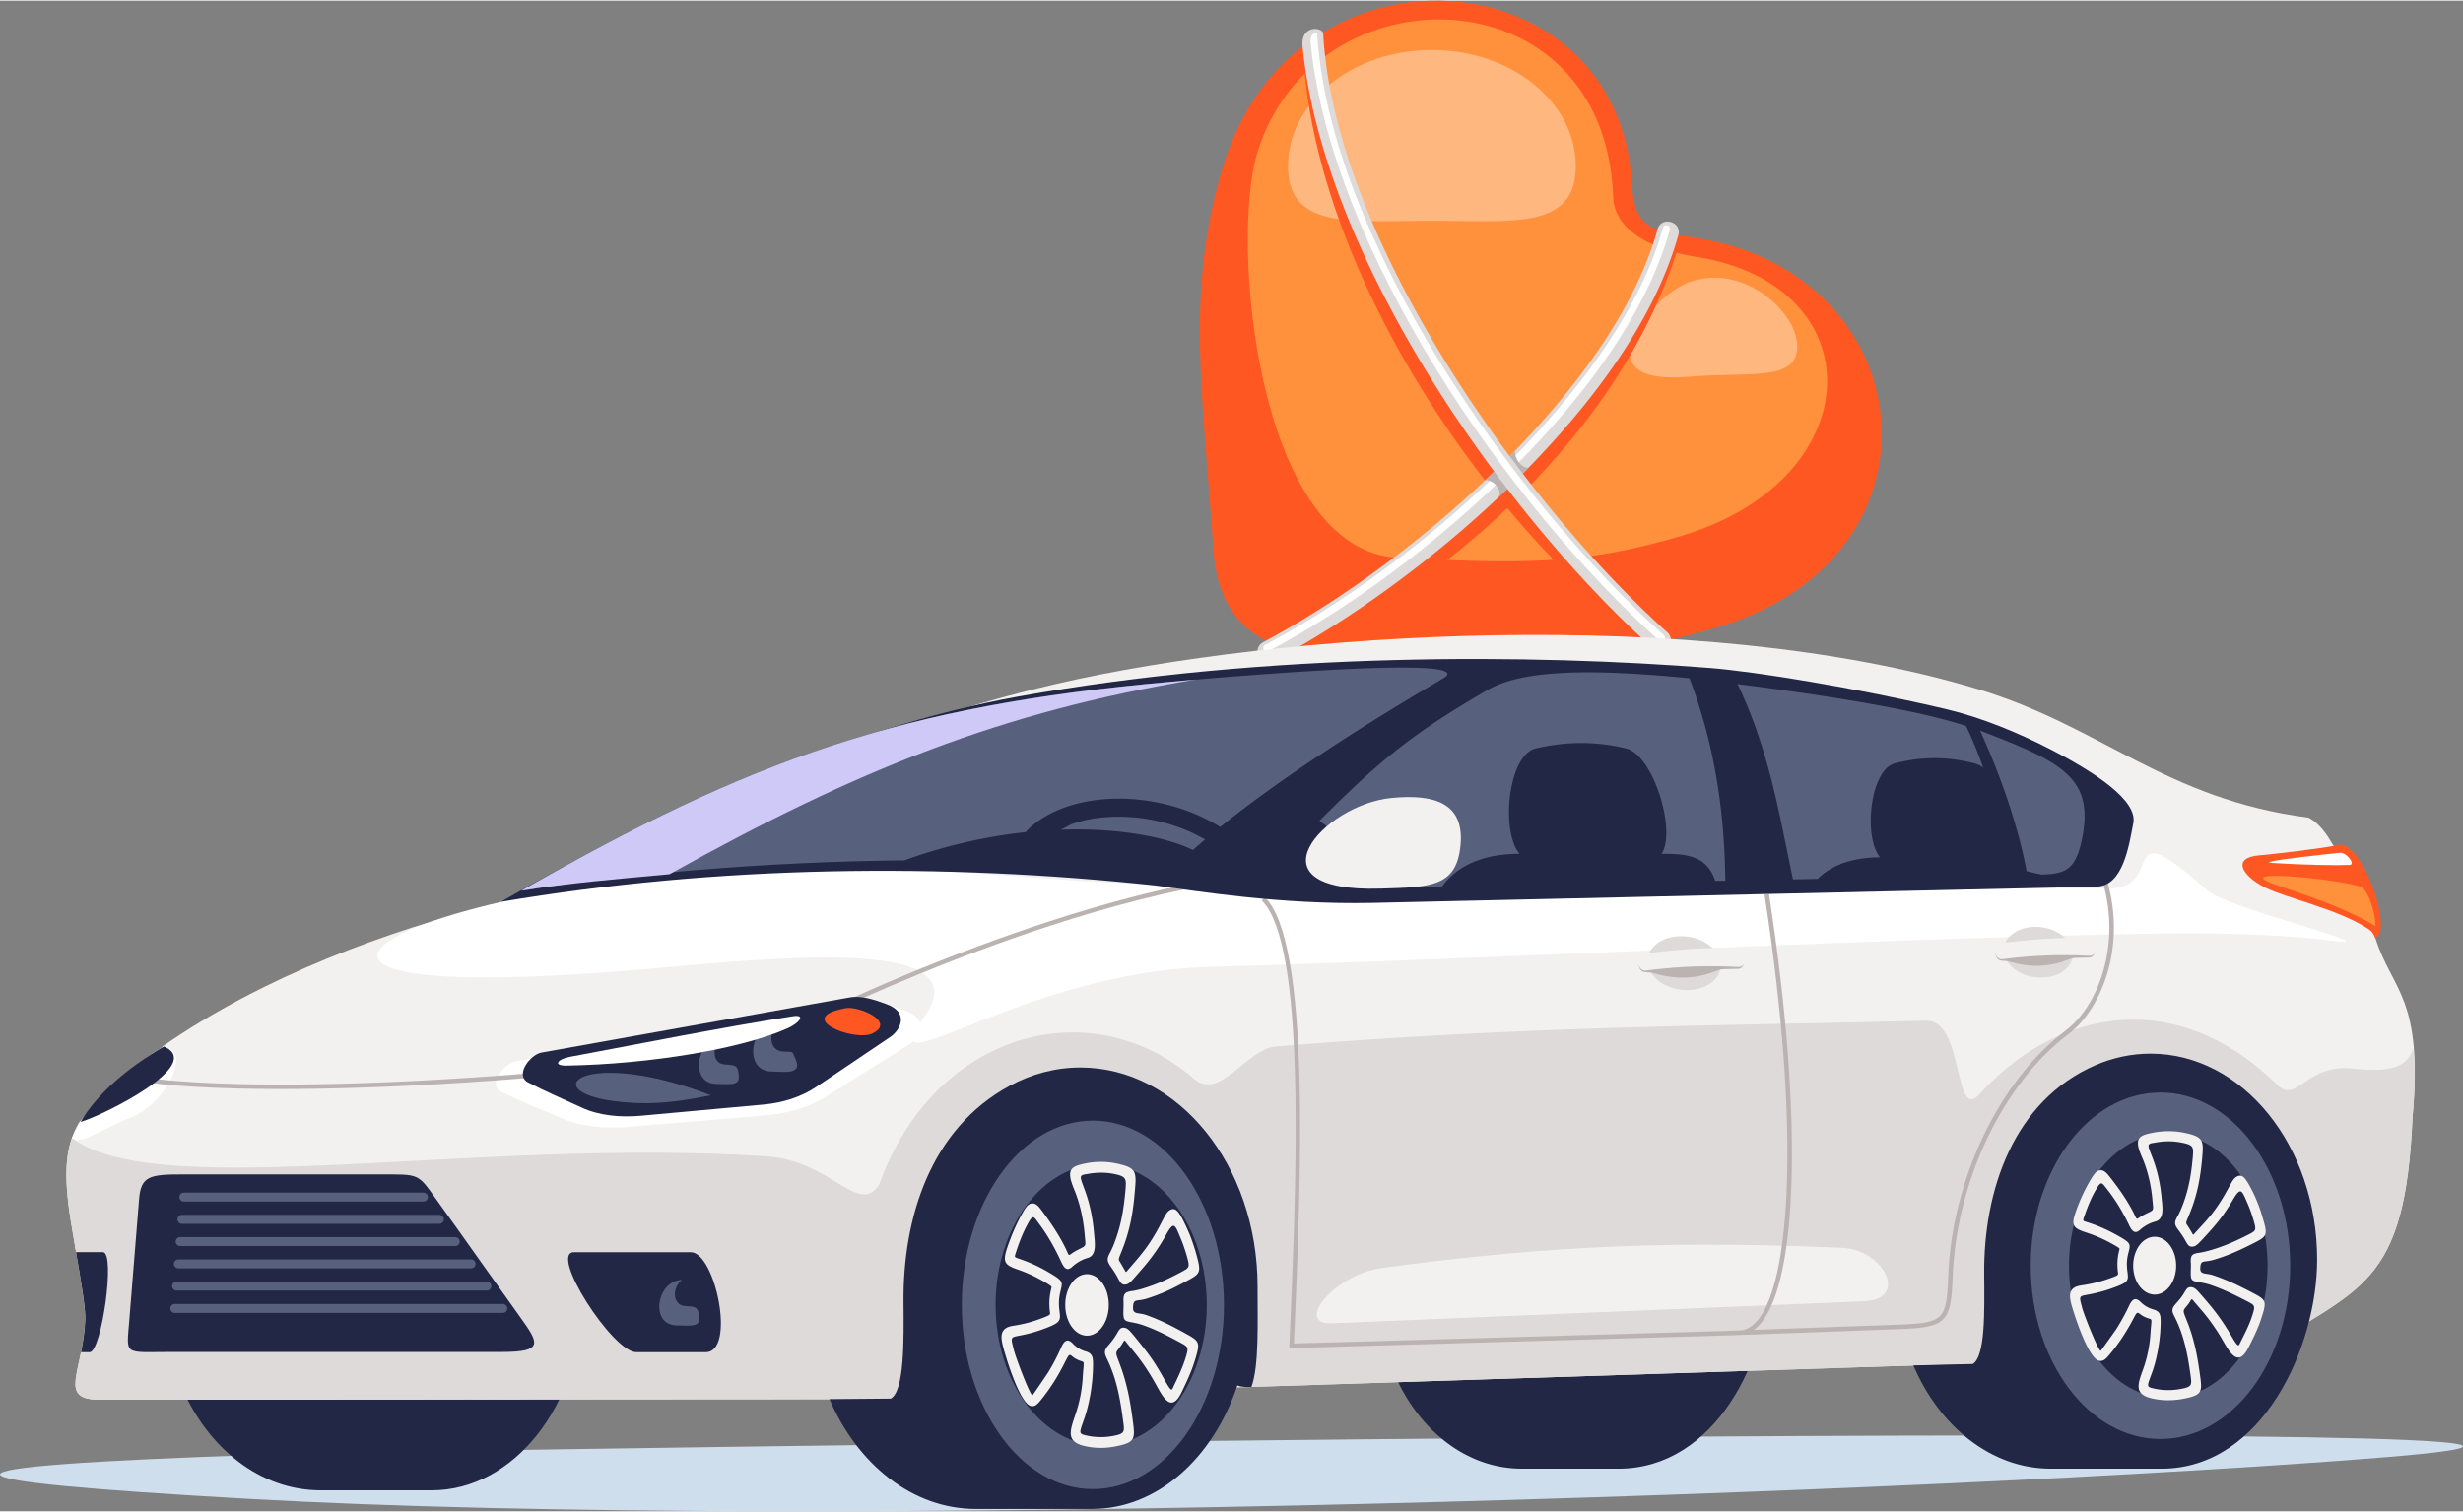
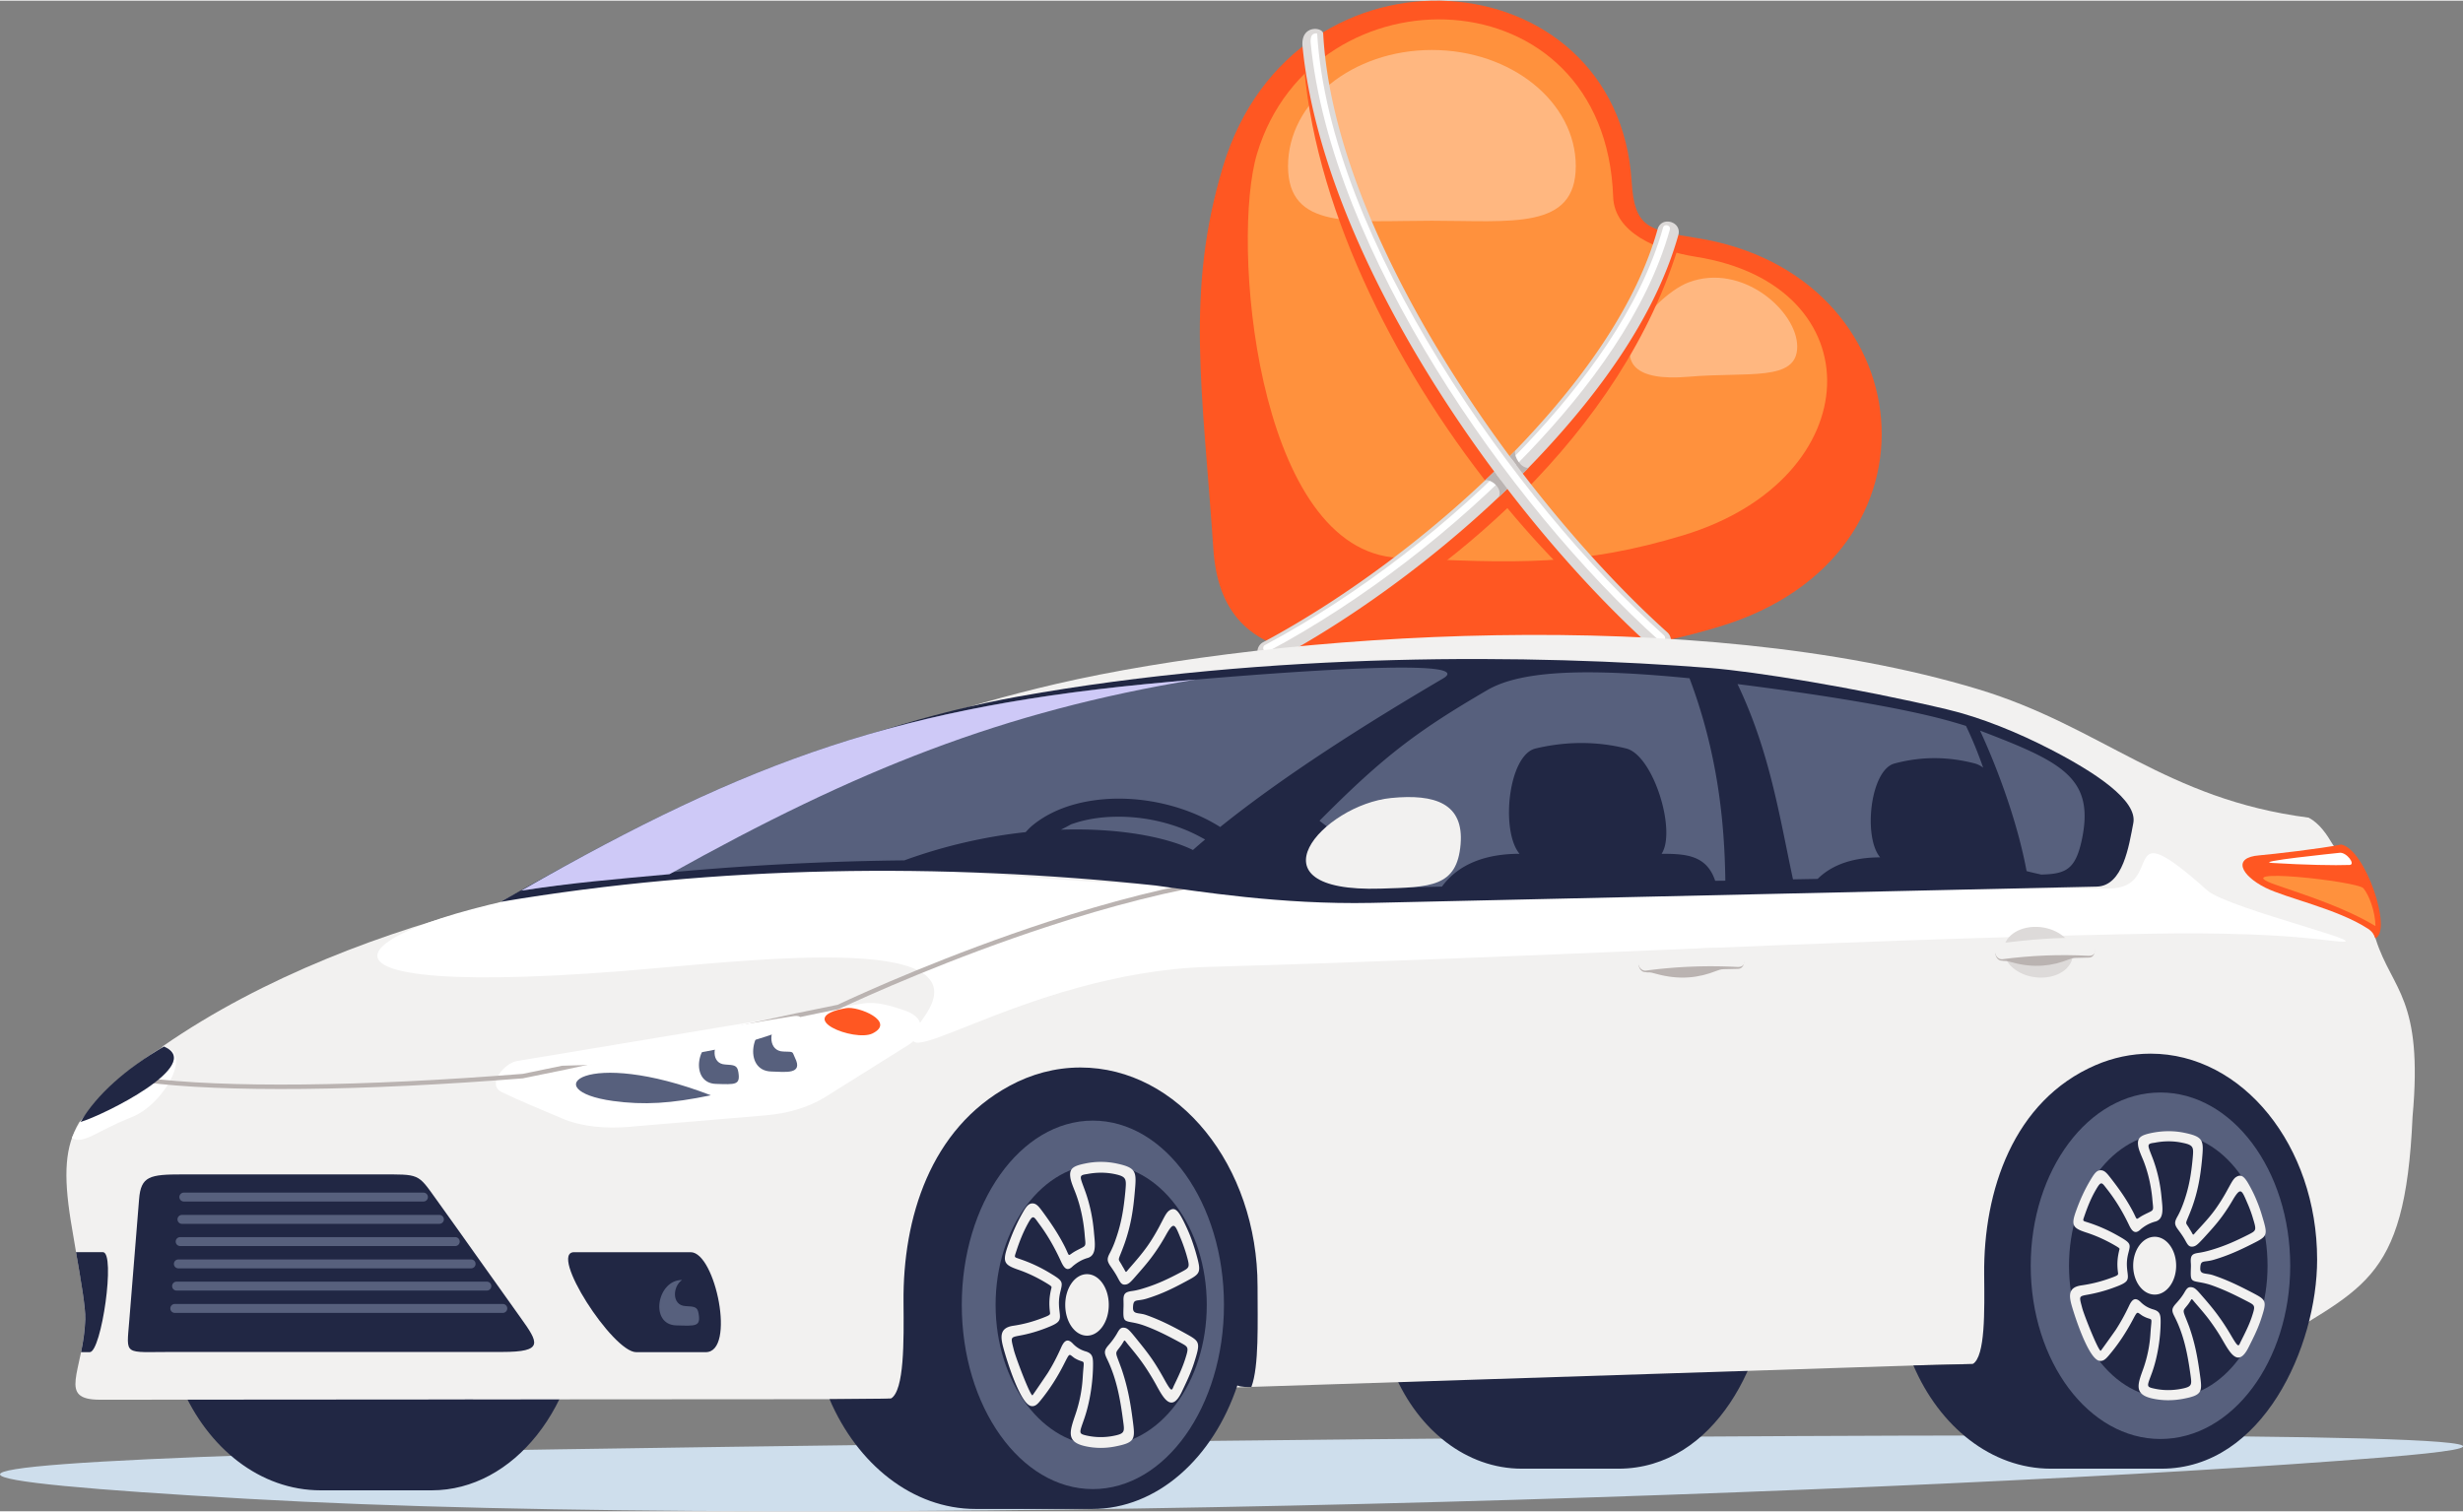
<svg xmlns="http://www.w3.org/2000/svg" xml:space="preserve" width="715" height="439" style="shape-rendering:geometricPrecision;text-rendering:geometricPrecision;image-rendering:optimizeQuality;fill-rule:evenodd;clip-rule:evenodd" version="1.1" viewBox="0 0 220.67 135.37">
  <rect x="0" y="0" width="220.67" height="135.37" fill="#808080" stroke="none" />
  <defs>
    <style type="text/css">.fil7{fill:#212744}.fil11{fill:#57607d}.fil15{fill:#cec9f7}.fil6{fill:#cedeec}.fil9{fill:#dddad9}.fil8{fill:#f2f1f0}.fil0{fill:#ff5722}.fil1{fill:#ff913d}.fil2{fill:#ffb780}.fil13,.fil4{fill:#fff}.fil10,.fil5{fill:#57607d;fill-rule:nonzero}.fil5{fill:#bab3b1}.fil12,.fil14,.fil3{fill:#dddad9;fill-rule:nonzero}.fil12,.fil14{fill:#f2f1f0}.fil14{fill:#fff}</style>
  </defs>
  <g id="Слой_x0020_1">
    <g id="_1249221567840">
      <path d="M152.01 21.27c-4.39-.69-5.57-.99-5.82-5.01-1.23-20.21-30.2-22.59-36.61-1.42-3.4 11.25-1.83 20.11-.87 34.31.37 5.52 3.09 8.72 9.11 9.42 14.2.76 24.99.93 36.24-2.48 21.09-6.37 18.19-31.64-2.05-34.82z" class="fil0" />
      <path d="M151.93 22.95c-3.5-.55-7.29-2.17-7.4-5.37-.71-20.24-26.81-20.74-31.9-3.89-2.37 7.81-.1 34.78 12.08 36.19 11.3.61 17.13.74 26.09-1.97 16.78-5.08 17.23-22.43 1.13-24.96z" class="fil1" />
      <path d="M128.29 4.42c7.11 0 12.89 4.67 12.89 10.41 0 5.75-5.78 4.89-12.89 4.89-7.12 0-12.89.86-12.89-4.89 0-5.74 5.77-10.41 12.89-10.41zM151.3 25.24c4.78-1.79 9.72 2.58 9.72 5.76 0 3.18-4.39 2.24-9.72 2.7-9.96.87-3.4-7.19 0-8.46z" class="fil2" />
      <path d="M150.45 21.01c-.58-.11-1.08-.22-1.52-.35-.13.11-.24.27-.3.48-2.22 8.03-7.29 15.29-13.51 21.42-9.02-11.38-16.24-26-16.51-38.78-.03-.28-.47-.47-.91-.4-.26.18-.51.36-.76.55-.13.24-.21.57-.18 1.01.81 13.06 7.9 27.51 16.99 38.94-6.11 5.71-13.14 10.36-19.61 13.64-.05.03-.1.06-.14.09.8.35 1.71.61 2.72.79 6.08-3.06 12.58-7.46 18.33-12.93 3.97 4.78 8.28 8.96 12.59 12.2.55-.1 1.11-.22 1.67-.34.11-.35.01-.74-.28-1-4.22-3.1-8.57-7.3-12.62-12.19 6.29-6.31 11.53-13.93 14.08-22.48.07-.25.05-.47-.04-.65z" class="fil0" />
      <path d="M148.51 20.49c.33-1.22 2.19-.7 1.86.51-1.93 6.9-6.67 13.76-12.69 20.09-7.08 7.46-15.87 13.97-23.6 18.09a.968.968 0 0 1-1.31-.39.96.96 0 0 1 .4-1.3c7.56-4.04 16.17-10.42 23.12-17.73 5.81-6.12 10.38-12.71 12.22-19.27z" class="fil3" />
      <path d="M149 20.34c-2.05 7.31-7.23 14.12-12.38 19.55-6.55 6.89-14.89 13.37-23.28 17.85-.16.08-.21.27-.13.43.08.15.27.21.43.13 8.45-4.51 16.83-11.01 23.44-17.97 5.23-5.5 10.46-12.41 12.53-19.82.11-.39-.51-.56-.61-.17z" class="fil4" />
      <path d="M118.55 2.94c.98 18.3 17.73 41.91 30.87 53.7a.965.965 0 0 1-1.28 1.44c-13.62-12.22-29.6-35.22-31.44-53.97-.19-1.96 1.78-1.76 1.85-1.17z" class="fil3" />
      <path d="M136.95 41.86c-.18.17-.35.35-.52.52-.39-.52-.78-1.04-1.17-1.55.16-.17.32-.33.48-.5-.1.59.56 1.6 1.21 1.53zm-1.9 1.89c-.26.25-.52.5-.78.74.41-.78-.69-1.64-1.21-1.51.28-.26.55-.52.82-.78.37.49 1.06 1.41 1.17 1.55z" class="fil5" />
      <path d="M118.01 2.94c-.11-.02-.25 0-.33.04-.27.14-.27.56-.25.82 1.82 18.51 17.65 41.36 31.23 53.55.13.11.33.1.45-.03s.1-.33-.03-.45c-13.33-11.96-29.97-35.56-31.07-53.93z" class="fil4" />
      <path d="M213.4 130.55c-39.57 3.19-139.32 6.65-191.23 3.7-28.59-1.62-31.17-2.87 1.93-3.97 11.33-.38 239.8-3.8 189.3.27z" class="fil6" />
      <path d="M158.48 114.16c0-9.45-6.2-17.12-13.84-17.12-7.65 0-13.85 7.67-13.85 17.12 0 3.1.23 8.05-.97 8.77l-4.9.1c2.16 5.07 6.47 8.52 11.42 8.52H145c8.67 0 13.48-9.87 13.48-17.39zM38.68 133.49c7.34 0 13.32-7.57 13.51-17v-.9c-.19-9.43-6.17-17-13.51-17-12.98 0-15.7 14.88-12.34 24.56-1.57.23-3.19.53-4.86.9l-5.24.11c2.36 5.55 7.07 9.33 12.49 9.33h9.95z" class="fil7" />
      <path d="M8.96 125.37c-3.86 0-1.51-2.46-1.32-7.21.06-1.39-.85-5.98-1.31-8.88-.65-4.12-.51-6.6.76-8.76 2.53-3.03 4.92-3.8 7.52-6.84 8.96-6.21 20.01-10.34 29.99-12.79 13.59-7.49 33.15-15.74 49.97-19.65 20.17-4.68 57.51-7.14 82.65.46 11.09 3.35 16.8 9.86 29.62 11.51.98.52 1.64 1.52 2.17 2.42 1.5 1.82 2.36 3.89 3.87 8.55 1.46 4.5 4.24 5.22 3.27 15.83-.67 15.32-4.69 15.21-13.98 21.25-3.91 1.46-14.29.55-29.45 1l-60.6 1.96-34.24 1.1c-92.46.06 33.97-.02-68.92.05z" class="fil8" />
-       <path d="M8.96 125.37c-3.86 0-1.51-2.46-1.32-7.21.06-1.39-.85-5.98-1.31-8.88-.52-3.26-.53-5.5.11-7.36 7.79 5.85 36.32-.07 62.21 1.64 5.83.38 8.32 5.43 10.13 2.51 4.87-13.61 18.87-17.5 28.19-9.46 2.34 2.02 4.71-2.67 7.33-2.89 22.09-1.83 39.09-1.85 58.26-2.31 3.47-.09 2.42 9.24 4.83 6.55 6.14-6.85 16.78-10.27 26.49-.96 1.74 1.99 2.49-1.33 6.18-1.35 1.34 0 5.45.95 6.12-1.75.21 1.23.24 3.1-.03 6.11-.67 15.32-4.69 15.21-13.98 21.25-3.91 1.46-14.29.55-29.45 1-20.2.65-40.4 1.3-60.6 1.96-10.06-1.22-19.43-.87-32.22 1.1-92.46.06 31.95-.02-70.94.05zm110.16-6.84 47.87-1.98c4.1-.17 1.77-4.63-1.93-4.79-14.47-.63-25.78-.29-41.25 1.8-4.13.56-7.76 4.87-4.69 4.97z" class="fil9" />
      <path d="M207.6 112.81c0-10.19-6.68-18.45-14.92-18.45-1.72 0-3.37.36-4.91 1.02-7.41 3.19-10.07 11.32-10 18.76.03 3.27.11 7.35-1.02 8.03l-5.32.13c2.33 5.46 6.97 9.25 12.31 9.25h9.92c9.07 0 13.94-10.96 13.94-18.74zM7.26 121.11c.18-.86.34-1.84.38-2.95.04-.98-.4-3.56-.83-6.01h2.41c1.16 0-.13 8.96-1.18 8.96h-.78zm55.97 0H57c-2.1 0-7.88-8.96-5.56-8.96h10.44c2.22 0 4.07 8.96 1.35 8.96zm-46.87-15.93h17.61c3.67 0 3.43-.11 5.12 2.24 2.71 3.77 4.82 6.79 7.53 10.57 1.64 2.29 2.15 3.1-1.64 3.1H15.42c-4.39 0-4.09.39-3.84-2.78.29-3.63.59-7.26.88-10.89.16-2.09.95-2.24 3.9-2.24z" class="fil7" />
      <path d="M16.47 107.61c-.22 0-.4-.18-.4-.4 0-.22.18-.4.4-.4h21.47c.22 0 .4.18.4.4 0 .22-.18.4-.4.4H16.47zm44.63 7.03h.01c-.86.58-.94 2.27.3 2.34.85.04 1.08.08 1.18.67.21 1.19-.27 1.11-2.01 1.06-2.4-.07-1.73-4.07.52-4.07zm-45.44 2.95c-.22 0-.4-.18-.4-.4 0-.22.18-.4.4-.4h29.39c.22 0 .4.18.4.4 0 .22-.18.4-.4.4H15.66zm.16-2c-.22 0-.4-.18-.4-.4 0-.22.18-.4.4-.4h27.8c.22 0 .4.18.4.4 0 .22-.18.4-.4.4h-27.8zm.16-1.99c-.22 0-.4-.18-.4-.4 0-.22.18-.4.4-.4h26.23c.22 0 .4.18.4.4 0 .22-.18.4-.4.4H15.98zm.16-2c-.22 0-.4-.18-.4-.4 0-.22.18-.4.4-.4h24.65c.22 0 .4.18.4.4 0 .22-.18.4-.4.4H16.14zm.16-1.99c-.22 0-.4-.18-.4-.4 0-.22.18-.4.4-.4h23.07c.22 0 .4.18.4.4 0 .22-.18.4-.4.4H16.3z" class="fil10" />
      <path d="M193.56 128.89c6.42 0 11.63-6.95 11.63-15.53 0-8.57-5.21-15.52-11.63-15.52-6.42 0-11.62 6.95-11.62 15.52 0 8.58 5.2 15.53 11.62 15.53zm.71-3.67c4.91 0 8.89-5.31 8.89-11.86s-3.98-11.86-8.89-11.86c-4.92 0-8.9 5.31-8.9 11.86s3.98 11.86 8.9 11.86z" class="fil11" />
      <path d="M195.6 107.81c-.24.65-.42.98-.53 1.17-.29.53-.25.72.12 1.21.22.3.42.58.6.91.22.4.34.62.73.54.26-.05.47-.28.92-.76.58-.64 1.12-1.22 1.64-1.93.38-.52.72-1.05 1.03-1.59.69-1.12.75-.73 1.32.57.16.39.31.79.43 1.21.32 1.06.3 1.07-.42 1.44-1.13.57-2.1 1.01-3.32 1.37-.58.17-.93.23-1.14.26-.55.08-.73.21-.7.84.01.12.02.29.01.51-.04 1.14-.02 1.15.81 1.29.21.04.51.09.95.23 1.21.42 2.2.91 3.34 1.5.66.35.69.36.36 1.37-.25.75-.62 1.47-.98 2.19-.21.41-.16.71-.89-.55-.32-.54-.66-1.08-1.03-1.59-.48-.68-.99-1.28-1.53-1.9-.45-.52-.65-.75-.91-.8-.38-.08-.5.12-.71.48-.22.37-.46.66-.74.97-.4.44-.41.64-.14 1.16.86 1.68 1.18 3.4 1.44 5.27.12.88.14 1.03-.86 1.22-.8.15-1.61.15-2.41-.03-.73-.16-.63-.2-.18-1.43.49-1.37.77-3.1.77-4.59 0-.61-.07-.9-.66-1.07-.44-.13-.8-.33-1.14-.67-.51-.5-.79-.17-1.04.37-.35.74-.74 1.45-1.18 2.13-.01.02-1.33 1.88-1.35 1.88-.23-.03-1.48-3.18-1.65-3.81-.29-1.11-.34-1.07.53-1.23.76-.14 1.48-.33 2.22-.6 1.42-.51 1.4-.65 1.29-1.49-.08-.62-.06-1.08.1-1.68.19-.74.22-.84-.81-1.43-.9-.52-1.77-.92-2.75-1.24-.6-.2-.56-.09-.35-.72.28-.8.58-1.54 1-2.25.47-.81.51-.65.98-.05.78.99 1.42 2.06 1.97 3.21.26.55.54.91 1.06.39.4-.33.8-.54 1.25-.67.91-.2.69-1.3.61-2.19-.11-1.2-.37-2.38-.79-3.49-.47-1.23-.59-1.3.18-1.4.81-.16 1.64-.17 2.45 0 1.06.21 1.04.4.95 1.41-.14 1.48-.34 2.67-.85 4.06zm-2.55 2.96c1.06 0 1.92 1.16 1.92 2.59s-.86 2.59-1.92 2.59c-1.07 0-1.93-1.16-1.93-2.59s.86-2.59 1.93-2.59zm4.24-6.94c.15-1.69.18-2.02-1.64-2.39-.9-.18-1.84-.17-2.75 0-1.13.22-1.45.44-1.33 1.21.07.42.36 1.01.52 1.43.39 1.03.63 2.13.74 3.23.1 1.28.26.97-.78 1.51-.81.42-.46.6-1.01-.42-.56-1.04-1.16-1.89-1.88-2.82-.38-.49-.59-.76-.93-.77-.36-.01-.56.25-.9.81-.55.91-.96 1.81-1.33 2.84-.46 1.28-.3 1.53.89 1.92.93.3 1.76.68 2.62 1.18.41.24.41.26.37.38-.18.72-.22 1.29-.12 2.04.03.21.04.24-.72.51-.86.31-1.68.51-2.58.64-1.16.17-1.1.9-.85 1.8.31 1.08 1.53 4.83 2.5 4.96.3.04.52-.12.82-.48.8-.93 1.51-2 2.1-3.1.51-.95.39-.81.91-.47 1.01.58.84-.16.73 1.57a11.6 11.6 0 0 1-.65 3.2c-.5 1.38-.85 2.28.81 2.65.89.2 1.81.2 2.71.04 1.82-.34 1.78-.62 1.55-2.26-.21-1.53-.45-2.8-.97-4.26-.6-1.58-.63-1.25-.1-1.93.45-.58.22-.66.68-.13.52.6 1.02 1.17 1.48 1.83.35.49.68 1 .98 1.53.66 1.13 1.38 2.42 2.29.61.4-.79.8-1.58 1.09-2.43.59-1.78.54-1.81-.78-2.5-1.17-.61-2.21-1.12-3.46-1.54-.68-.23-1.19-.03-1.17-.63.03-.81.3-.49 1.21-.76 1.26-.37 2.29-.84 3.46-1.43 1.38-.7 1.41-.72.86-2.54-.13-.44-.28-.87-.46-1.3-.17-.43-.37-.84-.59-1.25-.49-.91-.77-1.2-1.26-.9-.23.14-.39.44-.65.91-.09.16-.19.35-.31.56-.3.53-.63 1.04-.97 1.51-.5.68-1.03 1.24-1.59 1.85-.45.49-.25.44-.63-.13-.46-.83-.47-.19.19-1.96.53-1.47.75-2.76.9-4.32z" class="fil12" />
      <path d="M112.12 124.22c.69-1.87.55-5.7.55-9 0-10.83-7.11-19.62-15.87-19.62-2.26 0-4.41.59-6.36 1.65-7.08 3.84-9.56 11.84-9.49 19.39.03 3.48.08 7.91-1.13 8.63l-5.5.05c2.48 5.81 7.42 9.84 13.1 9.84h10.43c5.83 0 10.84-4.56 13.01-11.07.29.16.94.14 1.26.13z" class="fil7" />
      <path d="M97.91 133.38c6.49 0 11.75-7.39 11.75-16.51 0-9.11-5.26-16.51-11.75-16.51-6.48 0-11.74 7.4-11.74 16.51 0 9.12 5.26 16.51 11.74 16.51zm.75-3.9c5.22 0 9.46-5.64 9.46-12.61 0-6.96-4.24-12.61-9.46-12.61-5.23 0-9.46 5.65-9.46 12.61 0 6.97 4.23 12.61 9.46 12.61z" class="fil11" />
      <path d="M106.65 79.28c24.88.27 57.3.34 82.32.28 5.2-.01.51-7.22 8.79.17 1.87 1.68 17.13 5.26 10.93 4.49-6.08-.76-12.98-.67-17.6-.58-27.69.56-55.34 2.18-82.7 2.94-17.02.47-30.56 11.51-25.56 4.44 5.54-7.83-16.77-4.86-27.21-4.05-34.41 2.69-23.09-5.13-.48-7.98 23.9-3.01 34.27.11 51.51.29z" class="fil4" />
      <path d="M99.97 110.97a8.42 8.42 0 0 1-.53 1.25c-.3.55-.25.76.12 1.28.22.32.42.62.6.97.23.43.35.65.74.57.26-.05.47-.29.92-.81.59-.67 1.14-1.3 1.66-2.05.39-.55.73-1.11 1.05-1.69.69-1.19.75-.78 1.33.61.16.41.31.84.44 1.28.32 1.13.3 1.14-.43 1.53-1.15.61-2.12 1.08-3.35 1.46-.59.19-.94.24-1.16.27-.55.09-.73.23-.7.9 0 .13.01.3 0 .54-.04 1.22-.01 1.22.82 1.37.21.04.52.1.96.25 1.23.44 2.23.97 3.38 1.59.67.37.7.39.36 1.46-.26.8-.62 1.57-.99 2.33-.21.44-.16.76-.9-.58-.32-.58-.66-1.15-1.03-1.7-.49-.72-1.01-1.35-1.55-2.02-.45-.55-.66-.8-.92-.85-.38-.08-.5.13-.72.52-.23.39-.46.7-.75 1.03-.4.46-.41.67-.14 1.23.87 1.79 1.19 3.61 1.45 5.6.13.94.15 1.1-.86 1.3-.81.16-1.63.15-2.43-.03-.74-.17-.64-.22-.19-1.53.5-1.45.78-3.29.78-4.87 0-.65-.07-.96-.66-1.14a2.51 2.51 0 0 1-1.16-.71c-.51-.53-.8-.18-1.05.39-.35.79-.74 1.54-1.19 2.26-.01.02-1.35 2-1.37 2-.23-.03-1.49-3.37-1.66-4.04-.29-1.18-.35-1.15.53-1.32.77-.14 1.5-.35 2.24-.63 1.44-.55 1.42-.69 1.31-1.59-.08-.66-.06-1.15.1-1.78.19-.79.22-.89-.82-1.52-.91-.56-1.79-.98-2.78-1.32-.6-.22-.56-.1-.35-.77.28-.85.59-1.63 1.01-2.4.47-.86.52-.69.99-.04.79 1.05 1.43 2.19 1.99 3.41.27.58.54.96 1.07.41.41-.34.81-.57 1.27-.71.91-.22.69-1.38.61-2.33-.11-1.28-.37-2.53-.8-3.71-.47-1.3-.59-1.38.18-1.49.82-.16 1.66-.17 2.48 0 1.07.23 1.05.43.96 1.5-.15 1.58-.34 2.84-.86 4.32zm-2.58 3.15c1.08 0 1.95 1.23 1.95 2.75 0 1.53-.87 2.76-1.95 2.76s-1.95-1.23-1.95-2.76c0-1.52.87-2.75 1.95-2.75zm4.28-7.38c.16-1.8.19-2.15-1.65-2.54-.91-.19-1.86-.19-2.77 0-1.15.23-1.47.47-1.35 1.28.07.45.36 1.07.52 1.52.4 1.1.64 2.26.75 3.44.1 1.36.26 1.03-.79 1.6-.82.45-.46.64-1.01-.44-.57-1.11-1.18-2.01-1.9-3-.39-.53-.6-.81-.95-.82-.36-.01-.57.26-.91.86-.55.97-.96 1.93-1.34 3.02-.46 1.36-.3 1.62.9 2.04.94.32 1.78.73 2.65 1.26.41.25.41.28.38.4-.19.76-.23 1.38-.13 2.17.03.22.04.25-.73.54-.87.33-1.7.55-2.6.68-1.17.19-1.11.96-.86 1.91.31 1.16 1.54 5.15 2.52 5.28.31.05.53-.13.83-.51.81-.99 1.53-2.12 2.12-3.3.52-1.01.4-.86.92-.49 1.02.61.85-.17.74 1.67a12.5 12.5 0 0 1-.66 3.39c-.5 1.48-.86 2.43.82 2.82.9.21 1.83.22 2.74.04 1.84-.36 1.8-.65 1.57-2.39-.21-1.63-.46-2.98-.99-4.54-.6-1.68-.63-1.32-.1-2.05.46-.61.23-.7.69-.14.53.64 1.03 1.25 1.5 1.95.35.52.68 1.06.99 1.62.66 1.21 1.39 2.58 2.31.66.4-.84.81-1.69 1.1-2.59.6-1.89.54-1.92-.79-2.66-1.18-.65-2.23-1.19-3.5-1.64-.68-.24-1.2-.02-1.18-.67.03-.85.3-.51 1.23-.8 1.27-.39 2.31-.89 3.49-1.53 1.39-.74 1.43-.76.88-2.7-.14-.46-.29-.92-.47-1.38-.18-.45-.38-.89-.6-1.33-.49-.97-.78-1.28-1.27-.96-.24.16-.4.48-.66.98-.09.17-.19.37-.31.59-.31.57-.63 1.1-.98 1.6-.51.72-1.04 1.33-1.6 1.97-.46.53-.26.47-.65-.13-.46-.89-.47-.21.2-2.09.54-1.56.76-2.93.9-4.59z" class="fil12" />
-       <path d="M188.46 77.9c1.06 2.85 1.14 5.7.62 8.17-.62 2.89-2.07 5.27-3.76 6.54-2.9 2.17-5.42 5.47-7.26 9.3-1.81 3.8-2.95 8.13-3.11 12.41-.08 2.02-.19 3.15-.84 3.82-.65.67-1.79.83-3.9.9-4.1.15-7.42.27-11.11.41l-3.04.11c-.04 0-.08 0-.12.01h-.01l-.99.03h-.03l-39.19 1.14h-.21l.01-.21.04-.92c.59-13.79 1.5-35.07-2.52-38.98l.28-.29c4.14 4.04 3.23 25.42 2.64 39.29l-.03.7 38.97-1.13v-.01l1.12-.04h.04c1.58-.25 2.78-2.6 3.46-6.73.69-4.21.83-10.23.28-17.72-.33-4.39-.89-9.27-1.71-14.59l.4-.06c.82 5.34 1.39 10.23 1.71 14.62.56 7.52.42 13.58-.28 17.82-.57 3.44-1.52 5.71-2.79 6.62l1.96-.07c3.69-.13 7-.25 11.1-.4 2.01-.07 3.07-.21 3.63-.78.55-.57.66-1.64.73-3.56.16-4.33 1.31-8.71 3.15-12.56 1.86-3.89 4.43-7.24 7.37-9.45 1.63-1.22 3.02-3.51 3.61-6.3.51-2.4.43-5.18-.6-7.95l.38-.14z" class="fil5" />
      <g>
-         <path d="M150.43 83.84c1.79-.08 3.45.94 3.7 2.27s-1 2.47-2.79 2.55c-1.79.08-3.45-.93-3.7-2.26-.25-1.34 1-2.48 2.79-2.56z" class="fil9" />
        <path d="M147.46 87.06c-.82.03-.92-1.49-.1-1.52 2.73-.11 5.46-.22 8.19-.34.82-.03 1 1.53.18 1.56-.14 0-1.16.03-1.3.03-.27.01-.43.07-.67.16-1.54.61-3.26.84-5.37.26-.29-.08-.49-.15-.77-.13-.34.01.17 0-.16-.02z" class="fil5" />
        <path d="M147.44 86.92c-.8.03-.98-1.49-.18-1.53 2.69-.32 5.4-.58 8.17-.48.81-.04 1.42 1.76.21 1.68a44.15 44.15 0 0 0-8.2.33z" class="fil12" />
      </g>
      <path d="M14.48 93.83c-3.41 1.99-7.01 5.63-8.04 8.09.99.64 2.36-.7 5.29-1.84 3.1-1.19 5.72-6.25 2.75-6.25z" class="fil13" />
      <path d="M81 90.47c2.39.8 1.41 2.47.43 3.08l-7.48 4.69c-1.52.95-3.42 1.48-5.27 1.64l-12.33 1.04c-2.04.17-4.24.01-6.05-.78-1.78-.77-3.6-1.49-5.34-2.33-1.38-.67.21-2.6 1.36-2.79l30.97-5.15c1.25-.21 2.54.21 3.71.6z" class="fil4" />
      <path d="M110.3 78.49c.11-.02.21.06.22.17.02.11-.06.21-.17.23-5.36.78-11.06 2.31-16.3 4.02-8.89 2.9-16.46 6.31-18.86 7.44l-.02.02h-.02c-5.21 1.03-9.67 2.06-14.12 3.1-4.47 1.03-8.93 2.06-14.13 3.09l-.01.01h-.01c-7.15.57-13.88.89-19.68.95-5.85.06-10.76-.14-14.22-.6-.11-.02-.19-.12-.17-.23.01-.11.11-.19.22-.17 3.45.46 8.34.66 14.16.6 5.78-.06 12.49-.38 19.64-.95 5.21-1.04 9.66-2.07 14.11-3.1 4.45-1.03 8.91-2.06 14.11-3.09 2.42-1.15 10-4.55 18.88-7.45 5.26-1.72 10.98-3.25 16.37-4.04z" class="fil5" />
-       <path d="M79.39 89.91c2.13.76 1.26 2.36.38 2.95l-6.66 4.49c-1.35.91-3.04 1.42-4.69 1.57l-10.96 1c-1.82.17-3.78.01-5.39-.75-1.58-.74-3.2-1.42-4.75-2.23-1.23-.64.18-2.5 1.2-2.68l27.57-4.93c1.11-.2 2.26.2 3.3.58z" class="fil7" />
      <path d="M69.64 91.63h.04c-.83.75-.83 2.5.5 2.54 1.01.03.76-.02 1.05.57.75 1.5-.84 1.26-2.14 1.22-2.56-.08-1.84-4.33.55-4.33zm-5.95 6.46c-3.57.74-5.99.89-8.77.51-6.91-.95-2.55-4.87 8.77-.51zm.96-5.1h.02c-.87.58-.95 2.27.29 2.34.85.05 1.09.08 1.19.67.2 1.2-.27 1.12-2.01 1.07-2.41-.07-1.73-4.08.51-4.08z" class="fil11" />
      <path d="M78.17 92.55c-1.6.78-7.2-1.41-2.37-2.27 1.1-.2 4.51 1.21 2.37 2.27z" class="fil0" />
      <path d="M50.76 95.43c-1.25.02-.82-.57.27-.78 6.51-1.22 13.72-2.66 19.99-3.64 1.2-.19.63.58-.42 1.06-4.07 1.84-12.33 3.23-19.84 3.36z" class="fil14" />
      <path d="M44.84 80.76c19.48-3.29 39.61-3.51 58.68-1.47 3.72.5 11.17 1.73 19.38 1.56l64.95-1.46c2.37-.05 2.89-3.67 3.28-5.68.41-2.04-3.44-4.57-7.46-6.64-2.85-1.47-6.17-2.84-9.26-3.57-8.24-1.95-17.25-3.39-21.2-3.7-15.66-1.23-39.36-1.51-61.99 2.56-15.74 2.84-32.63 10.52-46.38 18.4z" class="fil7" />
      <path d="M46.65 79.76c10.64-1.67 23.03-2.61 34.37-2.72a46.51 46.51 0 0 1 10.87-2.53c.13-.14.29-.31.48-.49 1.03-.89 2.38-1.59 3.97-2.02 1.08-.29 2.27-.46 3.55-.49 3.12-.06 6.21.74 8.67 2.09.33.19.5.28.76.45 5.73-4.61 13.04-9.24 19.97-13.31 3.86-2.27-22.2.1-25 .35-23.73 2.12-37.28 7.04-57.64 18.67zm60.23-3.65c.35-.31.72-.63 1.09-.94-.1-.06-.18-.1-.33-.18-2.19-1.21-4.95-1.92-7.75-1.86-1.13.02-2.17.17-3.1.42-.29.08-.57.17-.83.26-.3.17-.61.33-.91.48 5.19-.17 9.44.65 11.83 1.82zm53.76 2.63c-1.24-5.81-2.1-11.5-4.97-17.5 6.62.84 14.83 2.07 19.51 3.46.32.09.64.19.96.29.54 1.11 1.06 2.38 1.54 3.74-.24-.18-.49-.3-.73-.37-2.29-.6-4.67-.68-7.22 0-2.16.58-2.82 6.59-1.28 8.41-2.29 0-4.25.59-5.6 1.93l-2.21.04zm16.76-13.33c7.36 2.82 10.35 4.23 9.09 9.92-.57 2.54-1.44 2.93-3.61 2.98-.4-.09-.86-.19-1.31-.31-.76-4.11-2.43-8.82-4.17-12.59zm-26.03-4.69c2.49 6.6 3.14 12.76 3.21 18.14l-.91.01c-.77-2.32-2.66-2.42-4.8-2.42 1.35-2.06-.75-8.85-3.18-9.44-2.64-.65-5.34-.65-8.1 0-2.45.56-3.17 7.38-1.45 9.44-2.98 0-5.46.89-6.95 2.94l-3.24.07-7.73-5.97c5.77-5.82 8.81-8.08 15.05-11.72 3.17-1.84 9.34-1.91 18.1-1.05z" class="fil11" />
      <path d="M46.71 79.75c4.31-.68 8.57-1.04 13.27-1.47 16.84-9.39 29.8-14.57 47.15-17.45-1.16.1-2.01.18-2.41.22-24.03 2.15-37.4 6.92-58.01 18.7z" class="fil15" />
      <path d="M123.71 79.57c4.47-.13 6.83-.14 7.15-3.97.31-3.65-2.27-4.54-6.22-4.15-6.13.61-13.12 8.5-.93 8.12z" class="fil8" />
      <path d="M212.81 84.02c1.57-.62-.88-8.07-3.1-8.41l.01.02c-1.81.36-6.02.85-7.31.96-2.43.19-1.64 1.79.54 2.89 1.88.95 6.47 1.9 9.2 3.68.42.28.54.53.66.86z" class="fil0" />
      <path d="M203.9 79.23c3.11 1.07 6.25 2.09 8.93 3.7-.03-1.35-.58-2.78-1.08-3.39-.54-.64-12.66-1.97-7.85-.31z" class="fil1" />
      <path d="M203.57 77.27c-1.75-.11 5.59-.86 6.05-.91.62-.07 1.46 1.06.89 1.09-1.3.05-4.01 0-6.94-.18z" class="fil14" />
      <path d="M14.69 93.72c-3.41 1.98-6.06 4.35-7.47 6.76 2.07-.61 11.22-5.15 7.47-6.76z" class="fil7" />
      <g>
        <path d="M182.19 83c1.69-.07 3.25.88 3.49 2.14.24 1.25-.94 2.33-2.63 2.4-1.69.08-3.25-.88-3.49-2.13-.24-1.26.94-2.33 2.63-2.41z" class="fil9" />
        <path d="M179.39 86.03c-.77.03-.86-1.4-.09-1.43 2.57-.1 5.14-.21 7.71-.32.77-.03.94 1.44.17 1.47-.13 0-1.09.03-1.22.03-.26.01-.41.06-.64.15-1.45.57-3.07.79-5.05.25-.27-.08-.46-.14-.73-.13-.32.01.16 0-.15-.02z" class="fil5" />
        <path d="M179.37 85.9c-.75.03-.92-1.41-.16-1.44 2.53-.3 5.08-.55 7.69-.46.76-.03 1.34 1.66.2 1.59-2.58-.14-5.15-.03-7.73.31z" class="fil12" />
      </g>
    </g>
  </g>
</svg>